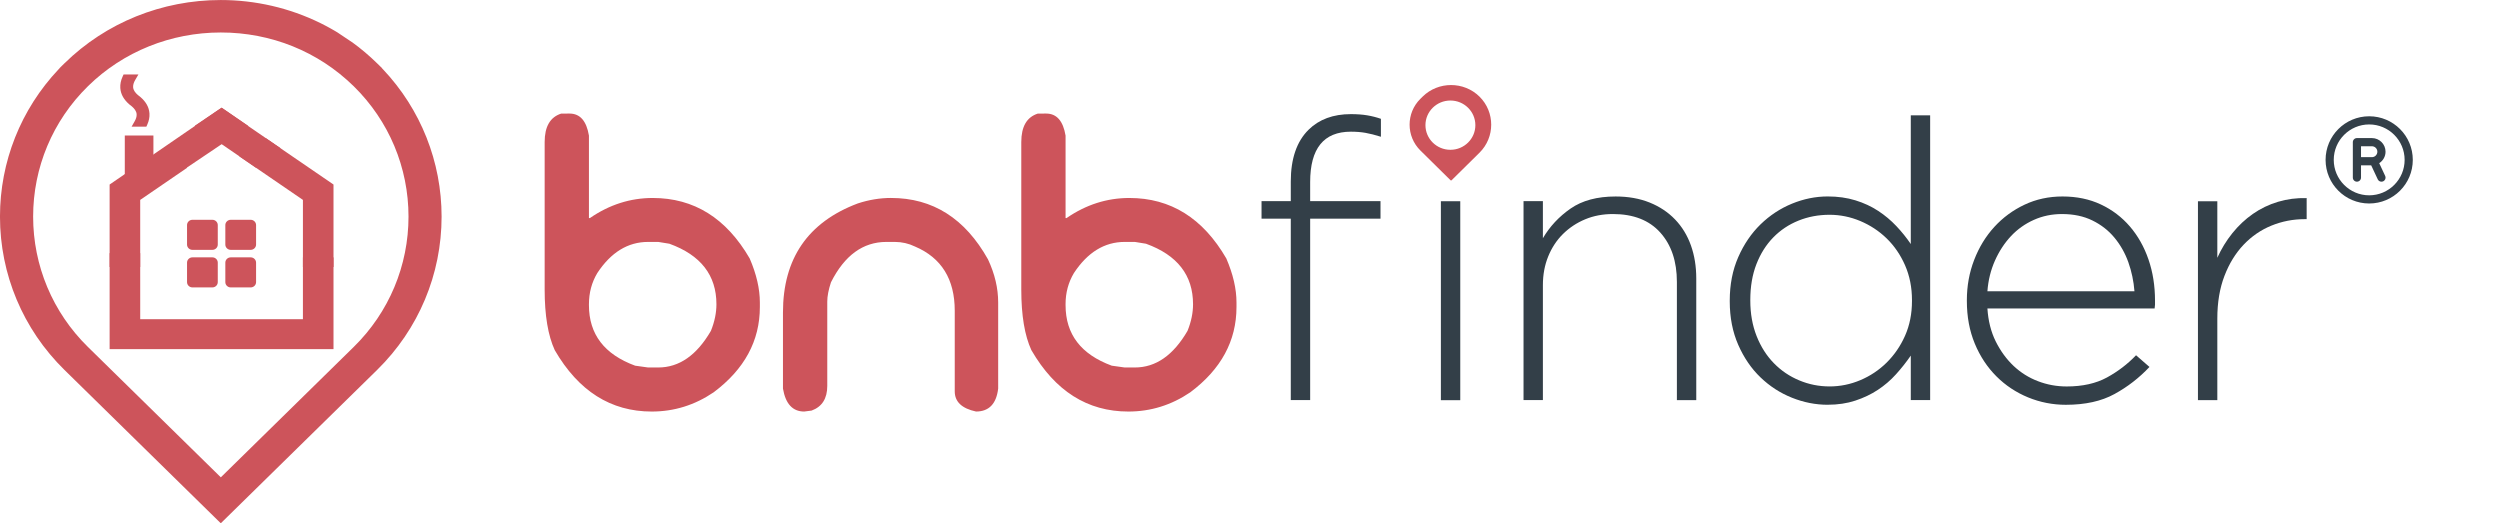
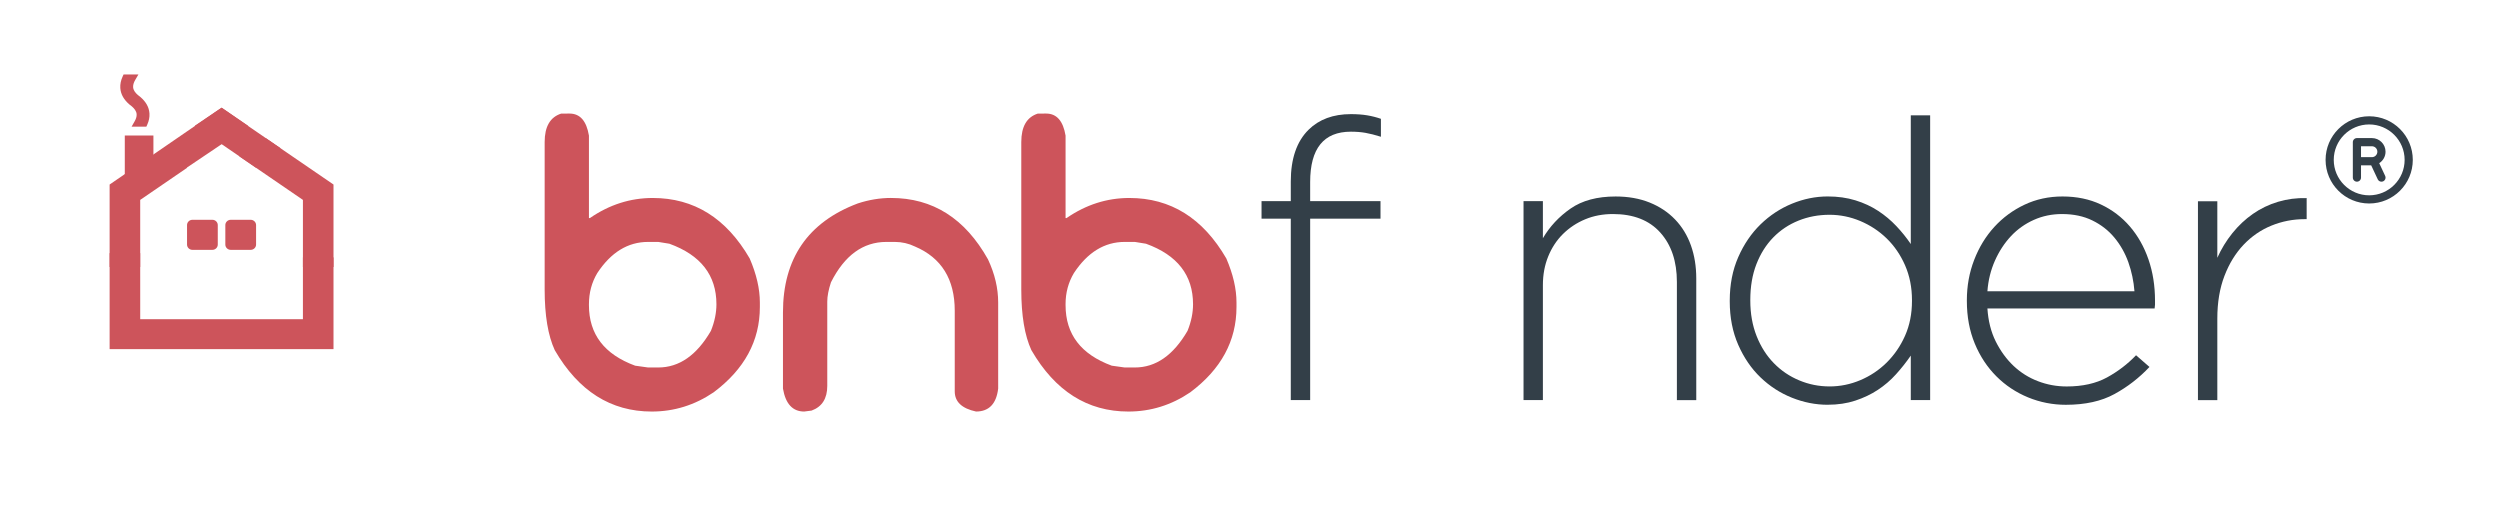
<svg xmlns="http://www.w3.org/2000/svg" fill="none" height="36" viewBox="0 0 172 36" width="172">
  <g clip-rule="evenodd" fill="#cd545b" fill-rule="evenodd">
    <path d="m8.502 5.122h1.022l-.218.374c-.088.15-.16.328-.148.504.015.211.159.389.313.523l.03.026.011.009c.036.026.069.052.107.083l.058.049c.338.295.575.66.606 1.111.018.266-.04.523-.148.766l-.067.15h-1.016l.211-.371c.083-.146.15-.317.138-.487-.014-.211-.159-.389-.312-.523l-.03-.026-.011-.009c-.036-.027-.07-.053-.107-.083l-.058-.049c-.338-.295-.575-.66-.606-1.111-.018-.274.044-.539.158-.788z" />
    <path d="m10.555 9.323h-1.969v3.097h1.969z" />
    <path d="m19.301 10.196-4.058-2.781-1.839 1.239 4.214 2.888z" />
    <path d="m9.646 17.415h-2.104v6.605h15.403v-6.312h-2.104v4.255h-11.194z" />
    <path d="m17.079 8.664-1.832-1.259-7.705 5.291v5.675h2.104v-4.617l3.219-2.204-.011-.016 2.233-1.504zm3.762 9.706h2.104v-5.674l-4.647-3.182-1.839 1.239 4.382 3z" />
    <path d="m13.239 15.122h1.373c.204 0 .371.163.371.363v1.342c0 .2-.167.363-.371.363h-1.373c-.204 0-.371-.163-.371-.363v-1.342c0-.2.167-.363.371-.363zm2.635 0h1.373c.204 0 .371.163.371.363v1.342c0 .2-.167.363-.371.363h-1.373c-.204 0-.371-.163-.371-.363v-1.342c0-.2.167-.363.371-.363z" />
-     <path d="m13.239 17.706h1.373c.204 0 .371.163.371.363v1.342c0 .2-.167.363-.371.363h-1.373c-.204 0-.371-.163-.371-.363v-1.342c0-.2.167-.363.371-.363zm2.635 0h1.373c.204 0 .371.163.371.363v1.342c0 .2-.167.363-.371.363h-1.373c-.204 0-.371-.163-.371-.363v-1.342c0-.2.167-.363.371-.363z" />
-     <path d="m23.22 2.233c-.005-.003-.011-.007-.017-.01l-.147-.088-.127-.074-.199-.113-.109-.06-.219-.118-.277-.142-.093-.046c-2.122-1.041-4.469-1.581-6.841-1.581-4.04 0-7.894 1.548-10.754 4.353l-.334.327v.01l-.066.07c-2.612 2.763-4.038 6.377-4.038 10.142 0 3.964 1.578 7.744 4.437 10.549l10.754 10.549 10.754-10.549c2.86-2.805 4.438-6.585 4.438-10.549 0-3.765-1.426-7.379-4.038-10.142l-.066-.07v-.01l-.334-.327c-.537-.526-1.113-1.013-1.723-1.455l-.003.002-.139-.093c-.224-.149-.447-.299-.67-.448zm-17.166 3.694c2.43-2.381 5.706-3.692 9.137-3.692 3.451 0 6.694 1.299 9.139 3.694l.005.004c2.431 2.385 3.77 5.601 3.77 8.969 0 3.369-1.339 6.585-3.77 8.969l-9.143 8.969-9.143-8.969c-2.431-2.385-3.77-5.6-3.77-8.969 0-3.369 1.339-6.585 3.769-8.968z" />
  </g>
  <path d="m88.806 15.045h-2.012v-1.208h2.012v-1.342c0-1.575.408-2.764 1.224-3.569.725-.716 1.695-1.074 2.91-1.074.417 0 .788.027 1.115.081.326.054.643.134.952.241v1.235c-.399-.125-.753-.215-1.061-.269-.308-.054-.643-.08-1.006-.08-1.867 0-2.801 1.154-2.801 3.462v1.315h4.84v1.208h-4.84v12.48h-1.333z" fill="#333f48" />
-   <path d="m100.466 13.845h-1.333v13.688h1.333z" fill="#333f48" />
  <path d="m104.819 13.84h1.332v2.55c.472-.805 1.106-1.485 1.904-2.04.798-.555 1.831-.832 3.1-.832.87 0 1.65.139 2.339.416.689.278 1.274.667 1.754 1.168s.843 1.096 1.088 1.785c.245.689.367 1.445.367 2.268v8.373h-1.333v-8.132c0-1.414-.38-2.545-1.142-3.395-.761-.85-1.849-1.275-3.263-1.275-.689 0-1.324.121-1.904.362s-1.087.577-1.523 1.006c-.435.429-.775.944-1.019 1.543-.245.599-.368 1.257-.368 1.973v7.917h-1.332z" fill="#333f48" />
  <path d="m125.873 26.587c.726 0 1.433-.143 2.113-.43.679-.286 1.287-.689 1.813-1.208.525-.519.951-1.136 1.269-1.852.317-.716.476-1.512.476-2.389v-.054c0-.877-.159-1.677-.476-2.402-.318-.724-.744-1.342-1.269-1.852-.526-.51-1.134-.908-1.813-1.194-.68-.286-1.387-.429-2.113-.429-.761 0-1.477.134-2.139.402-.666.269-1.242.653-1.731 1.154-.49.501-.879 1.114-1.161 1.839-.281.724-.421 1.543-.421 2.456v.054c0 .895.145 1.709.435 2.442.29.734.689 1.356 1.188 1.865.498.51 1.078.904 1.745 1.181.661.278 1.359.416 2.084.416zm-.122 1.261c-.834 0-1.654-.161-2.461-.483-.807-.322-1.527-.787-2.162-1.396-.635-.608-1.147-1.356-1.536-2.241-.39-.886-.585-1.883-.585-2.992v-.054c0-1.11.195-2.107.585-2.993.389-.886.901-1.637 1.536-2.255.635-.617 1.355-1.091 2.162-1.422.807-.331 1.627-.496 2.461-.496.689 0 1.323.089 1.904.268.58.179 1.101.421 1.563.725.463.304.88.653 1.251 1.047.372.394.703.805.993 1.234v-8.857h1.332v19.592h-1.332v-3.06c-.308.447-.648.877-1.02 1.288-.371.412-.789.769-1.251 1.073-.462.304-.979.55-1.55.738s-1.201.282-1.89.282z" fill="#333f48" />
  <path d="m146.851 20.04c-.054-.698-.195-1.364-.421-1.999-.227-.635-.549-1.199-.957-1.691-.408-.492-.911-.886-1.514-1.181-.598-.295-1.296-.443-2.098-.443-.689 0-1.337.134-1.936.403-.598.268-1.124.64-1.568 1.114-.444.474-.816 1.038-1.106 1.691-.29.653-.462 1.355-.517 2.107zm-4.719 7.81c-.906 0-1.772-.17-2.601-.51-.825-.34-1.555-.823-2.18-1.449-.626-.626-1.124-1.378-1.487-2.254-.363-.877-.544-1.852-.544-2.925v-.054c0-.984.168-1.91.504-2.778.335-.868.797-1.624 1.386-2.268.59-.644 1.283-1.154 2.081-1.53.797-.376 1.668-.564 2.61-.564.979 0 1.859.183 2.639.55.779.366 1.445.872 1.998 1.516.553.644.979 1.4 1.278 2.268.299.868.449 1.812.449 2.832v.282c0 .062-.009.147-.027.255h-11.504c.055.855.245 1.61.571 2.268.331.662.739 1.221 1.229 1.686.49.461 1.051.814 1.677 1.051.625.242 1.287.363 1.976.363 1.092 0 2.012-.206 2.769-.617.753-.412 1.423-.922 2.004-1.53l.924.805c-.707.751-1.509 1.373-2.411 1.865-.897.492-2.012.738-3.341.738z" fill="#333f48" />
  <path d="m151.219 13.845h1.333v3.891c.272-.608.617-1.172 1.033-1.691.417-.519.889-.962 1.415-1.329.525-.367 1.101-.644 1.727-.832.625-.188 1.282-.273 1.971-.255v1.449h-.136c-.797 0-1.559.148-2.284.443s-1.364.734-1.917 1.315c-.553.582-.993 1.297-1.319 2.147-.327.85-.49 1.829-.49 2.939v5.609h-1.333z" fill="#333f48" />
-   <path clip-rule="evenodd" d="m99.788 6.916c.948 0 1.717.759 1.717 1.695 0 .936-.769 1.695-1.717 1.695-.949 0-1.717-.759-1.717-1.695 0-.936.769-1.695 1.717-1.695zm-1.91-.27-.155.153c-.99.978-.99 2.577 0 3.555l2.078 2.051c.018.018.047.018.065 0l1.923-1.898c1.075-1.062 1.075-2.799 0-3.86-1.076-1.061-2.836-1.061-3.912 0z" fill="#cd545b" fill-rule="evenodd" />
  <path d="m39.185 7.813c.721 0 1.166.506 1.334 1.518v5.673h.065c1.345-.926 2.783-1.383 4.323-1.383 2.837 0 5.06 1.383 6.671 4.16.467 1.082.7 2.094.7 3.025v.318c0 2.325-1.058 4.279-3.178 5.866-1.302.883-2.723 1.324-4.258 1.324-2.82 0-5.044-1.41-6.676-4.225-.461-1.001-.694-2.389-.694-4.165v-10.151c0-1.066.38-1.717 1.139-1.959zm1.334 13.121v.065c0 1.997 1.058 3.38 3.179 4.16l.889.124h.7c1.443 0 2.647-.84 3.623-2.519.255-.629.38-1.243.38-1.83 0-1.997-1.079-3.385-3.238-4.166l-.765-.124h-.7c-1.388 0-2.554.716-3.493 2.142-.385.646-.575 1.356-.575 2.147zm20.784-7.314c2.869 0 5.093 1.405 6.671 4.225.467.996.7 1.986.7 2.96v5.931c-.125 1.05-.635 1.577-1.524 1.577-.976-.21-1.464-.672-1.464-1.388v-5.549c0-2.164-.911-3.639-2.733-4.414-.434-.21-.9-.318-1.394-.318h-.575c-1.611 0-2.88.926-3.813 2.777-.168.511-.255.953-.255 1.324v5.802c0 .872-.358 1.437-1.079 1.701l-.51.065c-.792 0-1.28-.527-1.459-1.577v-5.237c0-3.708 1.714-6.211 5.147-7.503.77-.253 1.535-.377 2.288-.377zm10.674-5.807c.721 0 1.166.506 1.334 1.518v5.673h.065c1.345-.926 2.783-1.383 4.323-1.383 2.837 0 5.06 1.383 6.671 4.16.466 1.082.7 2.094.7 3.025v.318c0 2.325-1.058 4.279-3.178 5.866-1.302.883-2.723 1.324-4.258 1.324-2.82 0-5.044-1.41-6.676-4.225-.461-1.001-.694-2.389-.694-4.165v-10.151c0-1.066.379-1.717 1.139-1.959zm1.334 13.121v.065c0 1.997 1.058 3.38 3.178 4.16l.889.124h.7c1.442 0 2.647-.84 3.623-2.519.255-.629.38-1.243.38-1.83 0-1.997-1.079-3.385-3.238-4.166l-.765-.124h-.7c-1.388 0-2.554.716-3.493 2.142-.385.646-.575 1.356-.575 2.147z" fill="#cd545b" />
  <path d="m163 8c-1.657 0-3 1.343-3 3 0 1.657 1.343 3 3 3s3-1.343 3-3c0-1.657-1.343-3-3-3zm0 5.438c-1.344 0-2.438-1.093-2.438-2.438 0-1.344 1.094-2.438 2.438-2.438s2.438 1.093 2.438 2.438c0 1.344-1.094 2.438-2.438 2.438zm1.125-3c0-.517-.42-.938-.937-.938h-1.032c-.155 0-.281.126-.281.281v2.438c0 .155.126.281.281.281.156 0 .282-.126.282-.281v-.844h.7l.451.963c.047.102.149.162.255.162.04 0 .08-.008.119-.026.141-.066.201-.233.136-.374l-.409-.873c.26-.167.435-.457.435-.789zm-.937.375h-.75v-.75h.75c.206 0 .374.168.374.375s-.167.375-.374.375z" fill="#333f48" />
</svg>